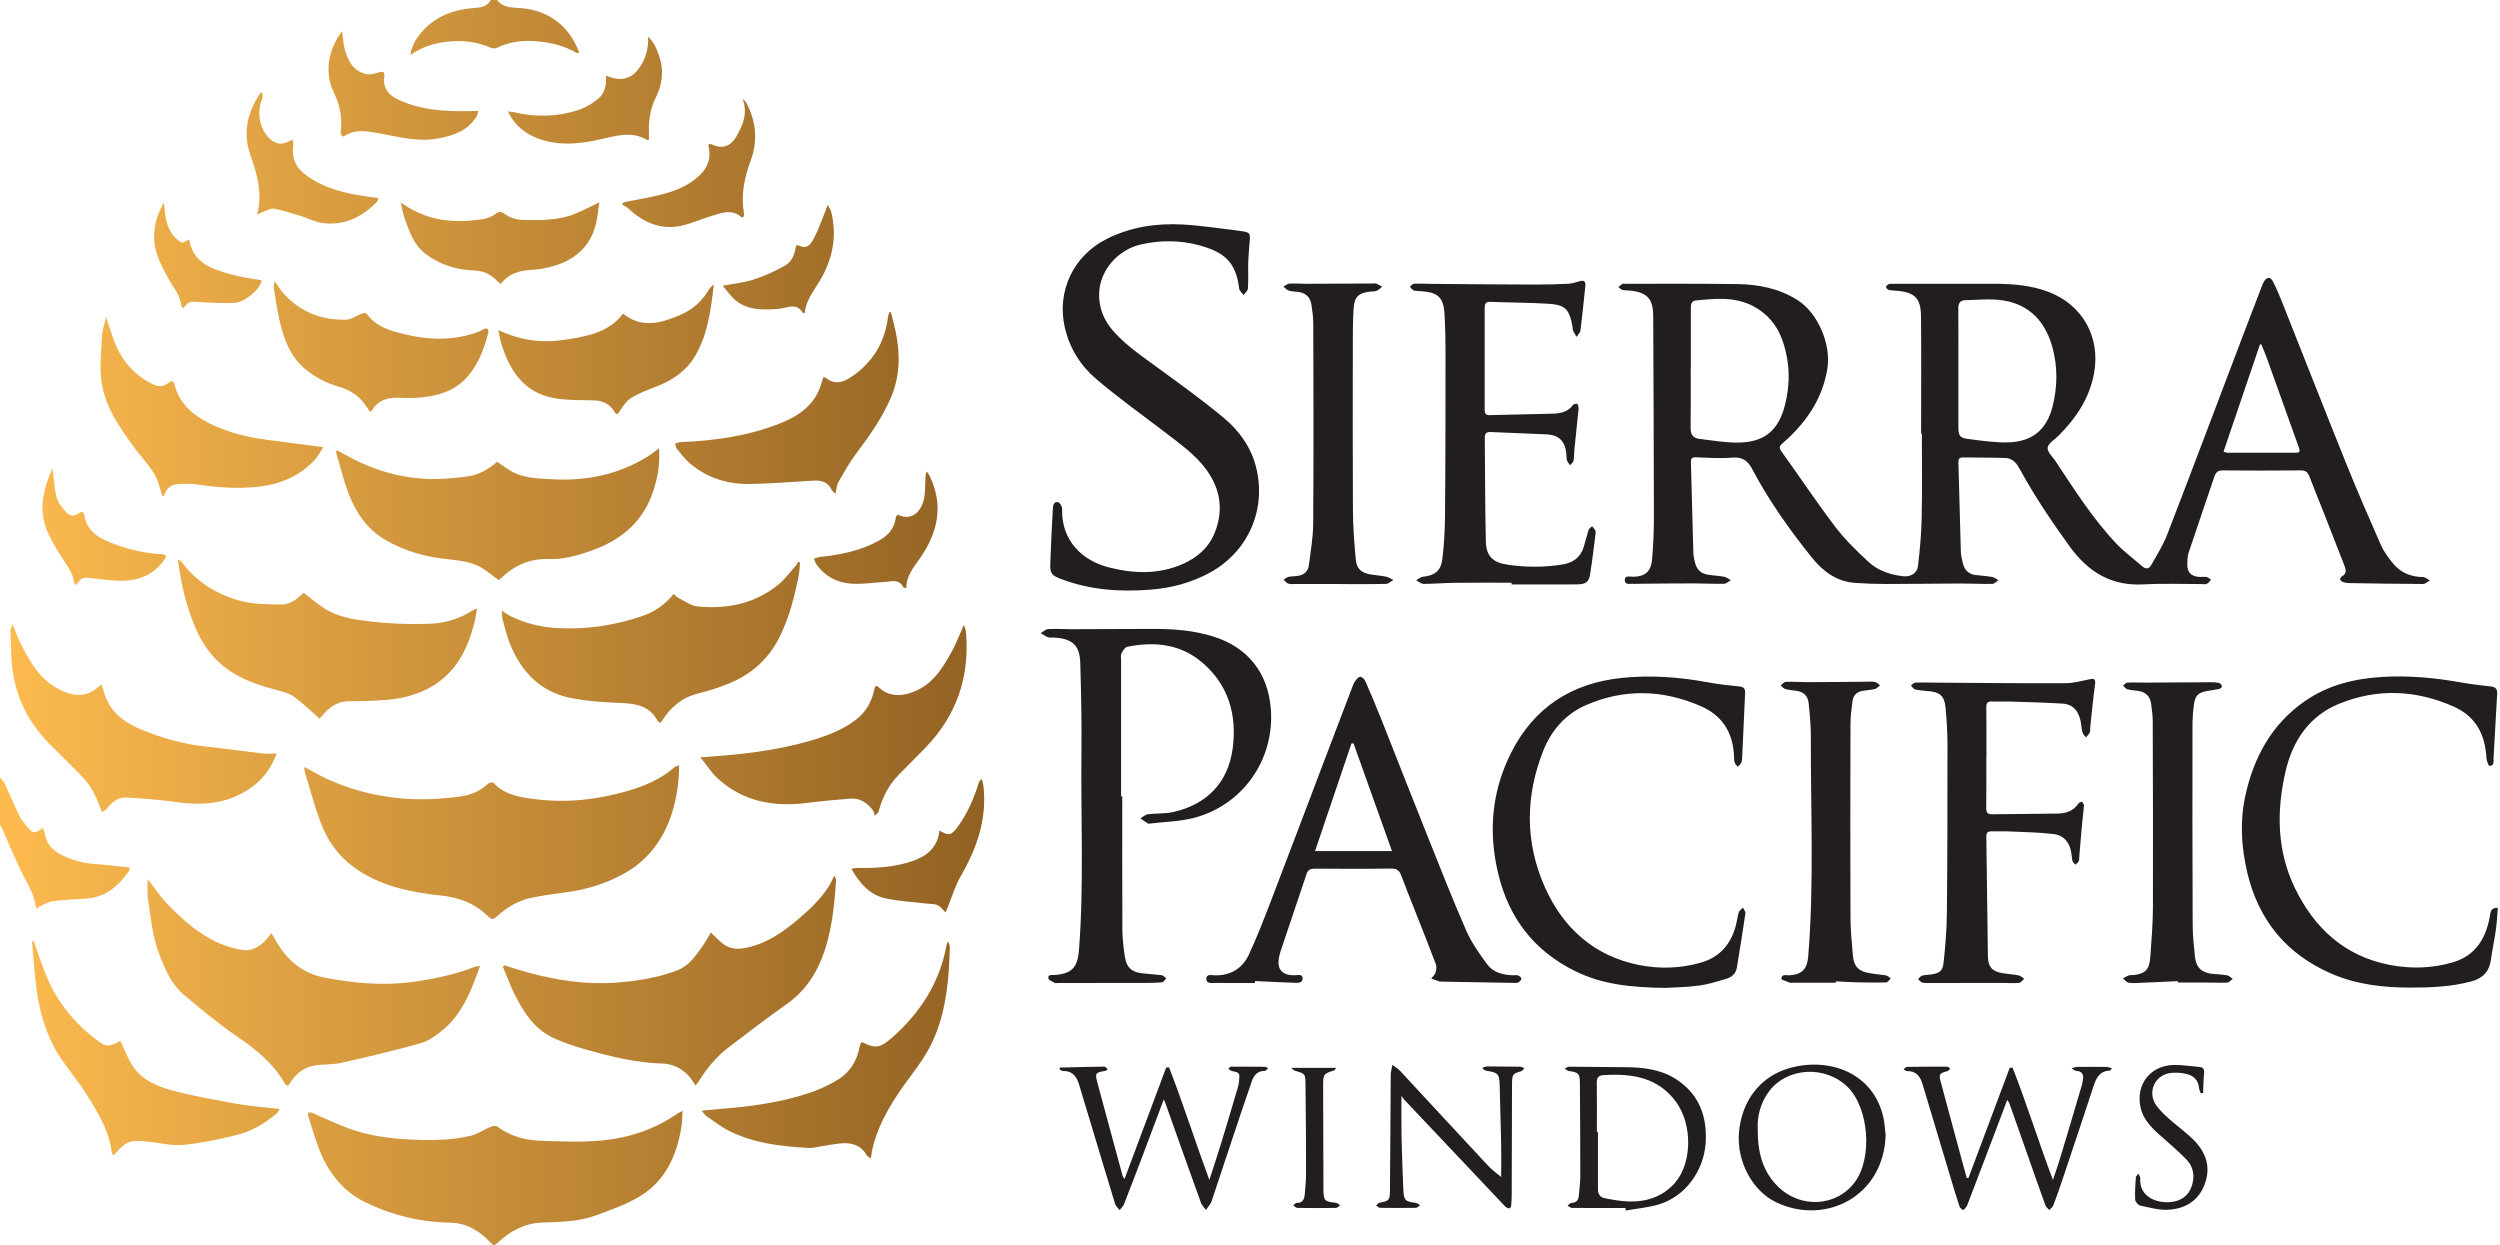
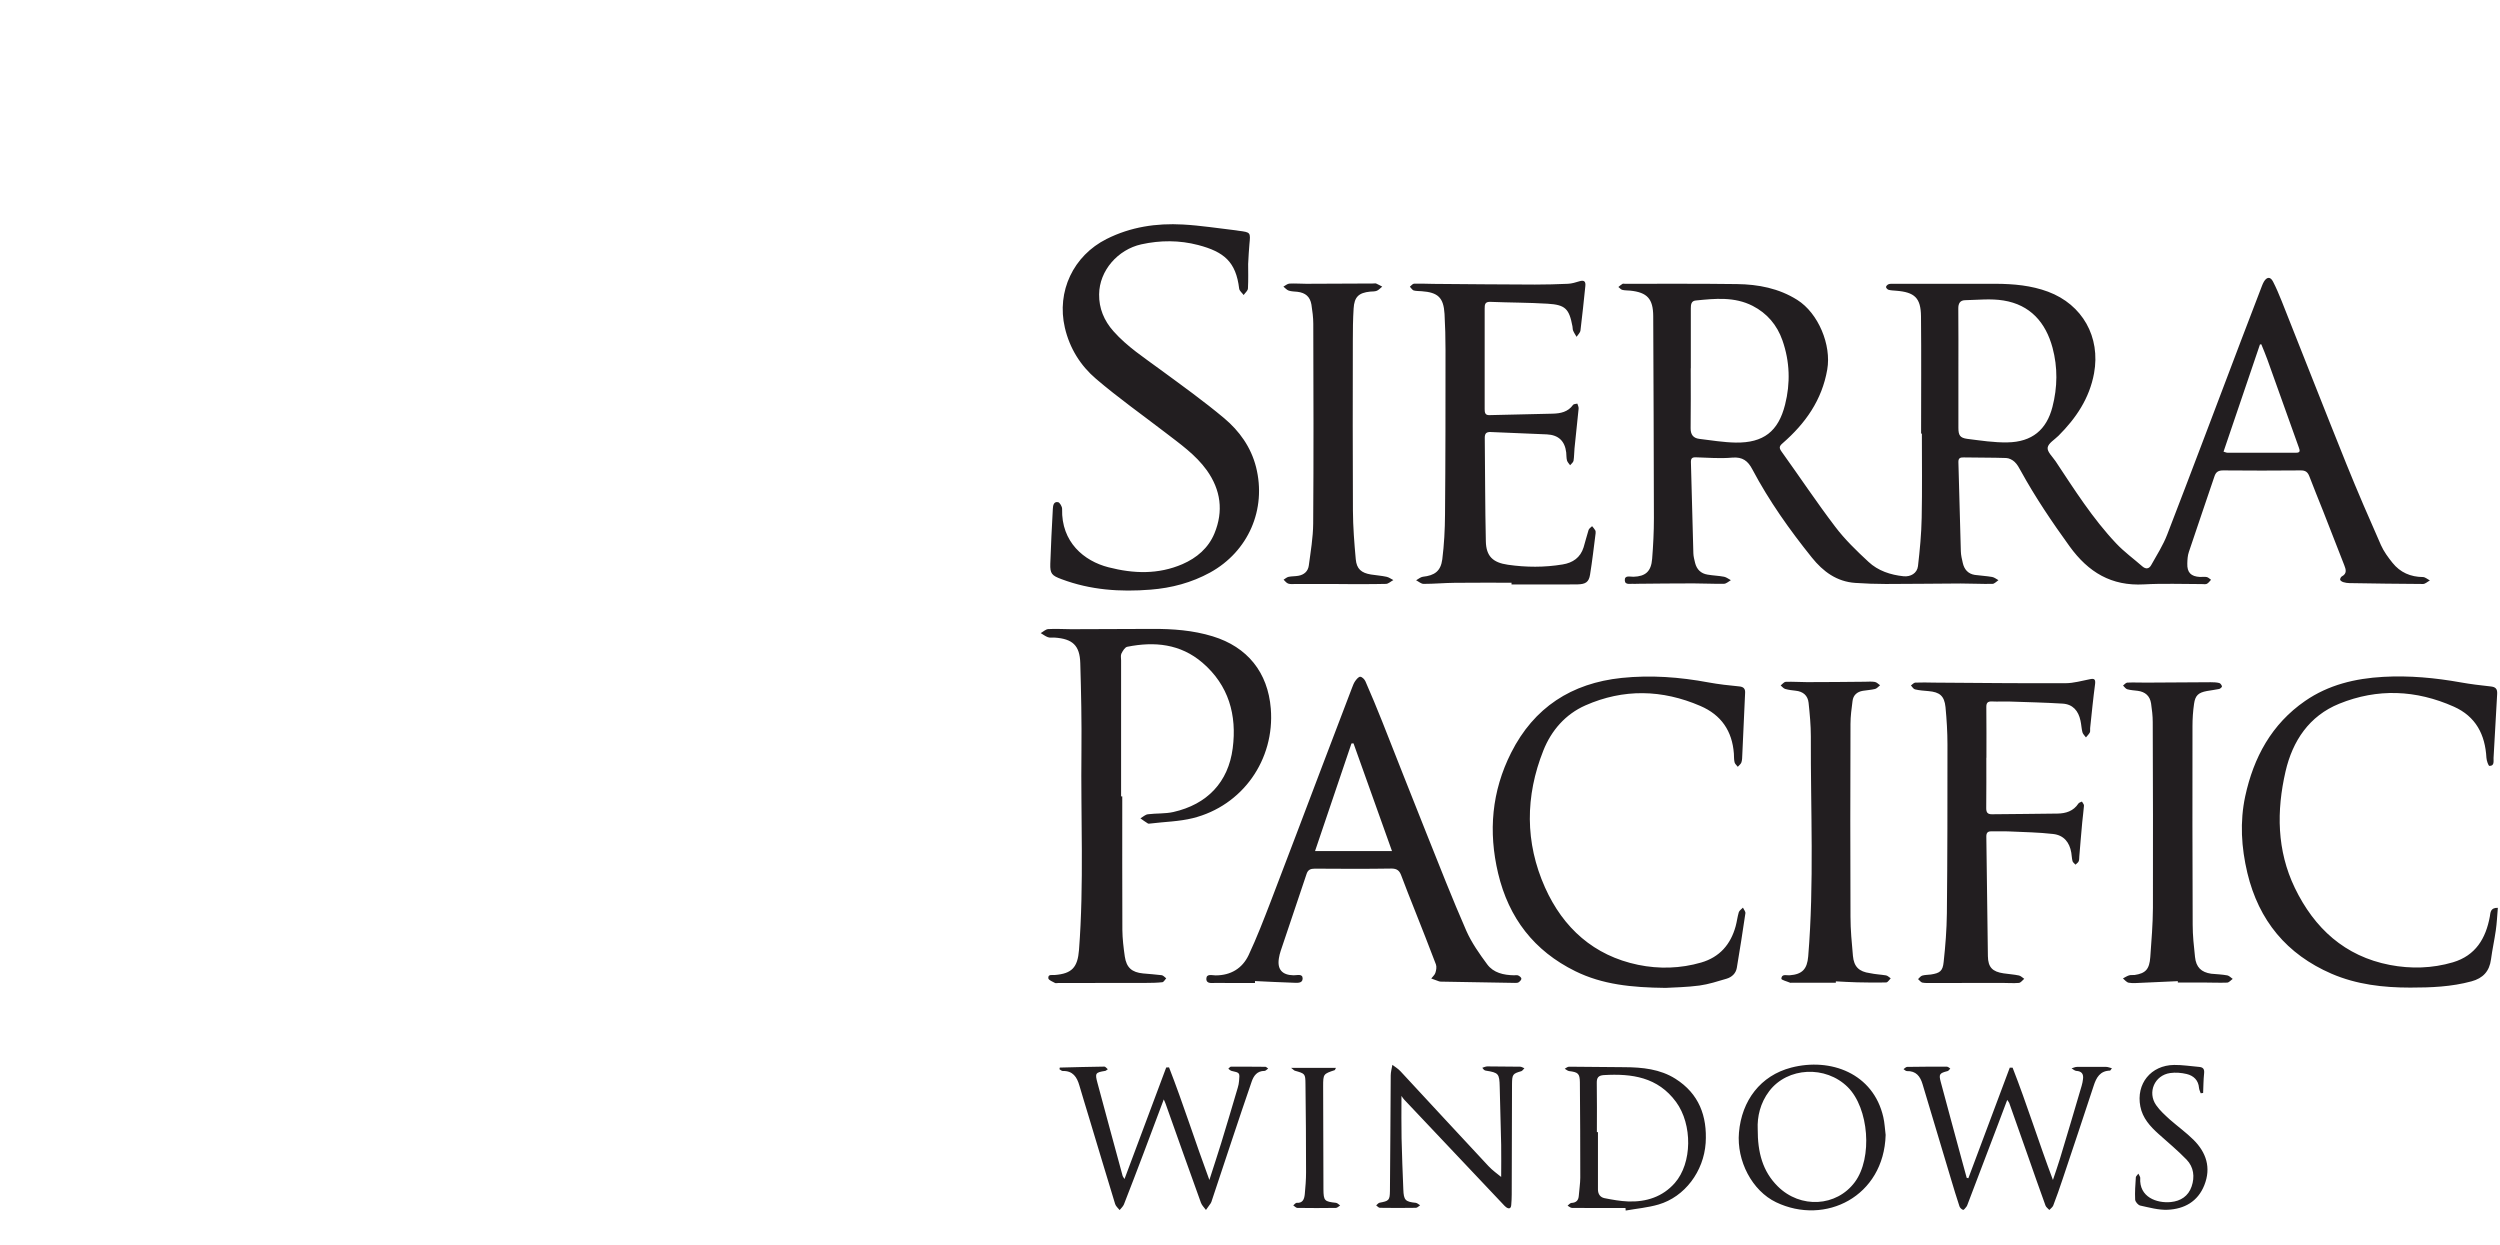
<svg xmlns="http://www.w3.org/2000/svg" id="Layer_1" x="0px" y="0px" viewBox="0 0 256 127.5" style="enable-background:new 0 0 256 127.5;" xml:space="preserve">
  <style type="text/css">	.st0{fill:url(#SVGID_1_);}	.st1{fill:#221E20;}</style>
  <linearGradient id="SVGID_1_" gradientUnits="userSpaceOnUse" x1="0.474" y1="63.749" x2="101.259" y2="63.749">
    <stop offset="0" style="stop-color:#FDBB4F" />
    <stop offset="1" style="stop-color:#916123" />
  </linearGradient>
-   <path class="st0" d="M3.65,92.8c-0.17-1.42-1.01-2.55-1.59-3.79c-0.64-1.37-1.23-2.78-1.85-4.16C0.16,84.72,0.07,84.6,0,84.48  c0-1.62,0-3.24,0-4.86c0.16,0.2,0.37,0.38,0.48,0.61c0.51,1.09,0.97,2.2,1.49,3.29c0.19,0.39,0.49,0.73,0.76,1.08  c0.62,0.78,0.82,0.81,1.63,0.18c0.08,0.18,0.19,0.33,0.21,0.5c0.16,1.14,0.84,1.84,1.85,2.32c1.07,0.51,2.17,0.8,3.35,0.88  c1.16,0.08,2.31,0.23,3.53,0.36c-0.03,0.09-0.04,0.27-0.12,0.39c-1.08,1.53-2.4,2.67-4.39,2.79c-1.14,0.07-2.29,0.11-3.42,0.27  c-0.52,0.07-1,0.41-1.5,0.62c0.01,0.07,0.02,0.13,0.03,0.2C3.82,93.01,3.66,92.91,3.65,92.8z M50.23,4.88  c0.2,0.09,0.51,0.1,0.69,0.01c1.36-0.68,2.81-0.79,4.28-0.64c1.36,0.14,2.67,0.47,3.86,1.18c0.04,0.02,0.11-0.02,0.25-0.05  c-0.5-1.32-1.23-2.42-2.35-3.25c-1.2-0.89-2.57-1.26-4.05-1.33C52.16,0.77,51.41,0.66,50.89,0c-0.21,0-0.43,0-0.64,0  c-0.32,0.6-0.88,0.76-1.49,0.8c-2.24,0.15-4.24,0.83-5.71,2.64c-0.52,0.64-0.91,1.33-1.03,2.18c1.17-0.79,2.43-1.21,3.8-1.35  C47.34,4.1,48.81,4.26,50.23,4.88z M32.91,84.42c0.66,1.67,1.69,3.15,3.15,4.25c2.7,2.05,5.91,2.69,9.16,3.04  c1.87,0.2,3.45,0.83,4.77,2.13c0.35,0.35,0.54,0.32,0.88,0.01c0.99-0.9,2.12-1.6,3.42-1.89c1.26-0.28,2.55-0.43,3.84-0.61  c2.01-0.29,3.93-0.88,5.72-1.86c2.46-1.36,4.04-3.45,4.91-6.09c0.52-1.6,0.78-3.24,0.78-5.05c-0.25,0.11-0.38,0.14-0.47,0.21  c-1.39,1.22-3.06,1.93-4.79,2.43c-3.13,0.91-6.32,1.26-9.59,0.83c-1.55-0.2-3.02-0.44-4.15-1.65c-0.08-0.08-0.43-0.04-0.55,0.07  c-0.79,0.74-1.72,1.16-2.77,1.31c-2.19,0.3-4.38,0.4-6.61,0.16c-2.53-0.28-4.93-0.93-7.23-2c-0.73-0.34-1.43-0.75-2.22-1.18  c0.02,0.2,0.01,0.37,0.05,0.51C31.77,80.85,32.23,82.68,32.91,84.42z M61.57,116.79c-2.02,0.19-4.07,0.09-6.11,0.03  c-1.64-0.04-3.18-0.45-4.53-1.46c-0.15-0.11-0.5-0.06-0.7,0.03c-0.68,0.28-1.31,0.74-2.01,0.91c-2.02,0.48-4.09,0.49-6.15,0.39  c-2.16-0.1-4.31-0.39-6.36-1.14c-1.27-0.46-2.48-1.06-3.72-1.59c-0.12-0.05-0.27-0.04-0.41-0.06c-0.01,0.12-0.07,0.24-0.03,0.35  c0.44,1.34,0.8,2.72,1.37,4.01c0.92,2.09,2.37,3.81,4.44,4.83c2.73,1.34,5.66,2.06,8.71,2.11c1.73,0.03,3.04,0.85,4.16,2.04  c0.32,0.34,0.4,0.32,0.71,0.03c1.29-1.2,2.76-2.02,4.59-2.08c1.87-0.06,3.76-0.09,5.54-0.75c1.52-0.56,3.09-1.11,4.47-1.95  c2.7-1.65,3.83-4.33,4.27-7.34c0.06-0.41,0.05-0.82,0.08-1.4c-0.3,0.16-0.4,0.2-0.48,0.25C67.04,115.66,64.38,116.53,61.57,116.79z   M74.63,107.23c1.99-1.53,3.99-3.03,6.03-4.49c1.71-1.22,2.83-2.85,3.56-4.78c0.97-2.53,1.21-5.19,1.4-7.86  c0.01-0.1-0.09-0.2-0.19-0.44c-0.21,0.42-0.34,0.75-0.52,1.04c-0.8,1.28-1.87,2.3-3,3.28c-1.64,1.41-3.37,2.65-5.55,3.08  c-0.84,0.17-1.61,0.13-2.3-0.4c-0.44-0.34-0.82-0.75-1.27-1.17c-0.28,0.46-0.52,0.92-0.82,1.35c-0.72,1.02-1.42,2.08-2.68,2.55  c-2,0.75-4.1,1.08-6.22,1.23c-3.11,0.23-6.15-0.25-9.13-1.07c-0.77-0.21-1.52-0.46-2.28-0.7c-0.06,0.04-0.12,0.09-0.17,0.13  c0.42,0.99,0.77,2,1.26,2.95c0.88,1.72,1.92,3.36,3.71,4.25c1.15,0.57,2.39,0.97,3.63,1.32c2.53,0.71,5.08,1.33,7.74,1.41  c1.07,0.03,2.02,0.5,2.74,1.32c0.23,0.26,0.41,0.57,0.65,0.92c0.15-0.19,0.26-0.31,0.34-0.44  C72.39,109.37,73.39,108.18,74.63,107.23z M34.98,108.83c2.72-0.62,5.44-1.25,8.11-2.01c0.84-0.24,1.62-0.83,2.31-1.4  c1.47-1.22,2.35-2.88,3.05-4.63c0.23-0.58,0.44-1.16,0.71-1.87c-0.3,0.04-0.41,0.03-0.5,0.07c-2.21,0.85-4.5,1.33-6.84,1.61  c-2.85,0.34-5.66,0.05-8.48-0.47c-2.53-0.47-4.1-1.95-5.25-4.08c-0.08-0.15-0.18-0.3-0.3-0.5c-0.19,0.24-0.32,0.41-0.45,0.57  c-0.69,0.8-1.52,1.34-2.61,1.14c-0.77-0.14-1.54-0.35-2.25-0.66c-2.04-0.88-3.69-2.34-5.22-3.9c-0.79-0.8-1.42-1.76-2.14-2.67  c0,0.59-0.07,1.22,0.01,1.82c0.3,2.04,0.47,4.12,1.25,6.06c0.58,1.45,1.2,2.9,2.41,3.92c1.79,1.52,3.62,3.03,5.56,4.36  c1.91,1.3,3.63,2.71,4.8,4.73c0.17,0.3,0.34,0.33,0.55-0.02c0.61-1.01,1.5-1.66,2.69-1.82C33.25,108.97,34.14,109.02,34.98,108.83z   M66.3,46.77c-3.04,1.86-6.36,2.52-9.88,2.3c-1.37-0.09-2.77-0.09-4.02-0.79c-0.51-0.28-0.98-0.65-1.49-1  c-0.83,0.72-1.77,1.3-2.88,1.48c-0.83,0.13-1.68,0.21-2.52,0.26c-3.19,0.19-6.2-0.48-9.06-1.88c-0.65-0.32-1.29-0.69-1.97-1.05  c-0.03,0.14-0.07,0.23-0.05,0.3c0.4,1.36,0.74,2.74,1.23,4.06c0.74,1.96,1.87,3.69,3.73,4.79c2.03,1.21,4.26,1.82,6.61,2.04  c0.94,0.09,1.92,0.23,2.78,0.59c0.82,0.34,1.5,0.99,2.29,1.53c0.04-0.03,0.16-0.12,0.27-0.22c1.35-1.29,2.93-2,4.82-1.93  c1.44,0.05,2.82-0.32,4.17-0.78c3.02-1.03,5.36-2.8,6.47-5.92c0.52-1.45,0.8-2.93,0.69-4.66c-0.29,0.23-0.45,0.36-0.61,0.48  C66.69,46.51,66.5,46.64,66.3,46.77z M28.74,61.9c-1.33-0.02-2.7-0.02-3.98-0.34c-2.47-0.63-4.61-1.92-6.16-4.02  c-0.07-0.1-0.21-0.15-0.39-0.27c0.36,2.71,0.94,5.25,2.09,7.64c0.71,1.47,1.71,2.72,3.06,3.67c1.52,1.07,3.24,1.62,5.01,2.09  c0.61,0.16,1.27,0.33,1.76,0.69c0.89,0.65,1.68,1.44,2.59,2.23c0.03-0.04,0.19-0.19,0.33-0.36c0.72-0.88,1.57-1.44,2.78-1.43  c1.23,0.02,2.47-0.04,3.7-0.13c1.69-0.13,3.31-0.55,4.77-1.42c2.44-1.47,3.6-3.81,4.27-6.46c0.11-0.45,0.18-0.9,0.29-1.49  c-0.27,0.12-0.37,0.14-0.45,0.2c-1.37,0.89-2.92,1.33-4.5,1.38c-2.05,0.06-4.12-0.01-6.15-0.26c-1.56-0.19-3.17-0.43-4.54-1.32  c-0.74-0.47-1.41-1.06-2.14-1.61C30.48,61.32,29.72,61.92,28.74,61.9z M74.62,70c2.32-0.94,4.08-2.5,5.21-4.78  c1-2.01,1.54-4.16,1.97-6.33c0.08-0.42,0.08-0.86,0.12-1.29c-0.06-0.02-0.12-0.05-0.18-0.07c-0.11,0.17-0.2,0.35-0.34,0.5  c-0.55,0.61-1.04,1.29-1.67,1.81c-2.42,1.99-5.27,2.55-8.3,2.26c-0.69-0.06-1.33-0.57-1.99-0.89c-0.16-0.08-0.28-0.24-0.46-0.39  c-0.9,1.14-2.03,1.87-3.34,2.31c-2.85,0.95-5.78,1.37-8.79,1.17c-1.58-0.11-3.1-0.49-4.53-1.19c-0.29-0.14-0.55-0.33-0.94-0.58  c0.04,0.41,0.02,0.67,0.09,0.91c0.23,0.84,0.42,1.69,0.75,2.49c1.14,2.82,3.07,4.88,6.12,5.52c1.73,0.36,3.53,0.47,5.31,0.54  c1.56,0.06,2.91,0.33,3.7,1.85c0.04,0.08,0.16,0.11,0.28,0.18c0.08-0.11,0.15-0.19,0.2-0.27c0.88-1.37,2.04-2.34,3.67-2.74  C72.55,70.74,73.6,70.42,74.62,70z M5.34,76.45c1.05,1.02,2.08,2.06,3.11,3.12c0.87,0.9,1.4,2,1.82,3.16  c0.05,0.15,0.13,0.29,0.2,0.43c0.14-0.1,0.32-0.18,0.43-0.31c0.52-0.66,1.14-1.22,2-1.18c1.69,0.09,3.38,0.21,5.06,0.45  c2.95,0.43,5.71,0.18,8.14-1.76c1.02-0.81,1.7-1.85,2.24-3.2c-0.59,0-1.05,0.04-1.5-0.01c-1.92-0.22-3.82-0.5-5.74-0.7  c-2.33-0.25-4.55-0.87-6.7-1.77c-1.74-0.73-3.16-1.81-3.73-3.73c-0.08-0.28-0.18-0.55-0.27-0.85c-0.36,0.26-0.64,0.52-0.97,0.7  c-1.2,0.67-2.37,0.32-3.45-0.25c-1.95-1.03-2.98-2.88-3.93-4.77c-0.27-0.55-0.47-1.14-0.76-1.87c-0.11,0.36-0.23,0.55-0.22,0.74  c0.08,1.56,0.03,3.16,0.33,4.68C1.92,72.11,3.31,74.47,5.34,76.45z M94.3,70.48c-1.31,0.74-3.06,1.13-4.31-0.1  c-0.33-0.32-0.41-0.04-0.48,0.29c-0.27,1.24-0.86,2.27-1.9,3.06c-1.45,1.1-3.13,1.69-4.84,2.18c-2.75,0.78-5.59,1.19-8.44,1.44  c-0.79,0.07-1.59,0.12-2.62,0.2c0.68,0.83,1.17,1.62,1.83,2.21c2.6,2.34,5.71,2.89,9.09,2.46c1.47-0.19,2.96-0.32,4.44-0.44  c1.01-0.08,1.74,0.43,2.32,1.2c0.11,0.15,0.13,0.37,0.19,0.55c0.09-0.08,0.17-0.16,0.26-0.25c0.04-0.05,0.11-0.09,0.12-0.14  c0.38-1.42,0.99-2.7,2.03-3.76c0.91-0.93,1.83-1.84,2.73-2.77c3.24-3.32,4.6-7.31,4.19-11.91c-0.02-0.22-0.12-0.43-0.2-0.71  c-0.5,1.08-0.87,2.1-1.41,3.02C96.54,68.35,95.71,69.68,94.3,70.48z M84.3,38.64c-0.08,0.27-0.17,0.56-0.26,0.85  c-0.72,2.14-2.44,3.21-4.38,3.95c-3.2,1.23-6.56,1.7-9.97,1.83c-0.19,0.01-0.38,0.11-0.57,0.17c0.06,0.17,0.08,0.38,0.19,0.52  c0.43,0.52,0.84,1.08,1.36,1.51c1.74,1.47,3.82,2.12,6.07,2.09c2.17-0.03,4.33-0.22,6.5-0.34c0.82-0.05,1.52,0.1,1.92,0.93  c0.06,0.13,0.21,0.23,0.39,0.42c0.12-0.51,0.13-0.9,0.3-1.2c0.6-1.04,1.19-2.1,1.91-3.05c1.34-1.76,2.59-3.58,3.47-5.61  c0.95-2.2,0.97-4.5,0.47-6.82c-0.14-0.64-0.31-1.28-0.47-1.92c-0.06,0.01-0.12,0.02-0.17,0.02c-0.04,0.13-0.1,0.26-0.12,0.4  c-0.31,2.64-1.55,4.71-3.76,6.2c-0.89,0.6-1.75,0.84-2.66,0.06C84.48,38.63,84.42,38.64,84.3,38.64z M13.84,45.96  c0.86,1.18,1.99,2.17,2.42,3.63c0.11,0.38,0.23,0.77,0.34,1.15c0.06,0.02,0.12,0.03,0.19,0.05c0.19-0.72,0.66-1.15,1.34-1.2  c0.7-0.06,1.42-0.08,2.11,0.03c2.09,0.31,4.2,0.46,6.3,0.21c2.2-0.26,4.19-1.09,5.72-2.78c0.33-0.37,0.56-0.83,0.85-1.26  c-2.07-0.27-3.98-0.51-5.89-0.77c-2.28-0.31-4.48-0.88-6.49-2.06c-1.36-0.8-2.4-1.89-2.82-3.44c-0.14-0.52-0.23-0.65-0.67-0.3  c-0.53,0.42-1.08,0.38-1.67,0.09c-1.67-0.83-2.87-2.12-3.63-3.79c-0.43-0.93-0.69-1.93-1.07-3.05c-0.16,0.68-0.39,1.29-0.42,1.9  c-0.08,1.58-0.28,3.2-0.05,4.75C10.77,41.73,12.31,43.86,13.84,45.96z M96.93,96.76c-0.7,3.89-2.73,6.99-5.66,9.56  c-1.12,0.99-1.69,1.07-2.92,0.42c-0.03-0.02-0.08,0-0.17,0.01c-0.05,0.14-0.13,0.29-0.16,0.45c-0.25,1.44-1.02,2.63-2.22,3.36  c-1.18,0.72-2.5,1.26-3.83,1.64c-2.63,0.76-5.35,1.14-8.09,1.34c-0.62,0.05-1.25,0.12-2.02,0.19c0.19,0.24,0.28,0.41,0.42,0.51  c0.77,0.53,1.51,1.12,2.33,1.54c2.57,1.3,5.38,1.62,8.21,1.77c0.29,0.02,0.59-0.06,0.89-0.1c0.77-0.12,1.54-0.28,2.32-0.36  c1.13-0.12,2.11,0.14,2.73,1.21c0.07,0.12,0.23,0.19,0.41,0.33c0.09-0.52,0.14-0.94,0.25-1.34c0.72-2.67,2.22-4.95,3.85-7.12  c0.99-1.32,1.9-2.65,2.51-4.18c1.17-2.91,1.41-5.97,1.48-9.06c0-0.13-0.08-0.27-0.18-0.55C96.99,96.62,96.95,96.69,96.93,96.76z   M17.66,111.67c-1.59-0.42-3.16-1.1-4.11-2.58c-0.5-0.78-0.83-1.68-1.23-2.52c-1.31,0.77-1.57,0.58-2.6-0.21  c-2.24-1.73-3.95-3.91-5.02-6.54c-0.46-1.13-0.83-2.3-1.24-3.45c-0.06,0.01-0.12,0.01-0.18,0.02c0.15,1.66,0.24,3.33,0.47,4.98  c0.34,2.43,1.02,4.77,2.38,6.85c0.84,1.27,1.84,2.44,2.66,3.73c1.2,1.9,2.41,3.81,2.66,6.13c0.01,0.08,0.12,0.15,0.19,0.23  c1.28-1.5,1.65-1.62,3.66-1.39c1.16,0.13,2.34,0.42,3.47,0.32c1.77-0.17,3.52-0.55,5.25-0.96c1.61-0.38,3.05-1.16,4.3-2.26  c0.14-0.12,0.21-0.32,0.3-0.46c-1.55-0.18-3-0.29-4.43-0.54C22,112.62,19.8,112.24,17.66,111.67z M37.54,32.1  c-0.05-0.08-0.38-0.02-0.56,0.04c-0.5,0.19-0.99,0.57-1.49,0.59c-2.54,0.08-4.74-0.76-6.46-2.69c-0.31-0.35-0.56-0.75-0.92-1.24  c-0.04,0.3-0.11,0.49-0.08,0.66c0.19,1.15,0.35,2.3,0.61,3.43c0.42,1.78,1.02,3.49,2.46,4.77c1.04,0.92,2.23,1.54,3.55,1.92  c1.04,0.3,1.91,0.81,2.58,1.65c0.23,0.29,0.43,0.61,0.65,0.93c0.1-0.05,0.18-0.06,0.2-0.11c0.7-1.21,1.81-1.38,3.08-1.31  c0.93,0.05,1.88,0,2.79-0.15c1.58-0.25,3-0.88,4.05-2.17c1.06-1.3,1.62-2.81,2.01-4.41c0.02-0.1-0.01-0.28-0.08-0.33  c-0.08-0.06-0.25-0.04-0.35,0c-0.23,0.09-0.44,0.24-0.68,0.33c-2.73,0.99-5.47,0.78-8.2,0.03C39.49,33.71,38.32,33.24,37.54,32.1z   M71.15,36.5c1.31-2.2,1.64-4.69,1.95-7.39c-0.25,0.25-0.41,0.35-0.48,0.49c-0.68,1.22-1.7,2.11-2.94,2.64  c-1.93,0.83-3.94,1.44-5.88-0.12c-1.52,1.98-3.75,2.33-6.01,2.68c-2.32,0.35-4.53,0.05-6.76-1c0.11,0.54,0.17,0.93,0.28,1.31  c0.85,2.81,2.31,5.09,5.44,5.66c1.32,0.24,2.7,0.19,4.06,0.23c0.9,0.02,1.61,0.35,2.08,1.12c0.26,0.42,0.35,0.33,0.58-0.04  c0.32-0.49,0.68-1.03,1.16-1.33c0.8-0.49,1.7-0.83,2.58-1.17C68.83,38.96,70.24,38.02,71.15,36.5z M53.64,22.52  c-0.78-0.01-1.45-0.22-2.07-0.69c-0.15-0.12-0.53-0.17-0.64-0.07c-0.7,0.62-1.53,0.71-2.41,0.8c-2.19,0.24-4.27-0.02-6.23-1.05  c-0.38-0.2-0.74-0.45-1.26-0.77c0.16,0.67,0.24,1.19,0.42,1.67c0.48,1.33,0.93,2.69,2.14,3.6c1.47,1.1,3.15,1.63,4.97,1.69  c0.96,0.03,1.72,0.39,2.35,1.07c0.09,0.1,0.21,0.18,0.37,0.31c0.8-1.06,1.88-1.38,3.13-1.44c0.83-0.04,1.68-0.21,2.48-0.46  c2.1-0.67,3.57-2.01,4.12-4.2c0.18-0.71,0.23-1.46,0.36-2.26c-0.93,0.45-1.65,0.83-2.41,1.14C57.26,22.58,55.45,22.55,53.64,22.52z   M34.88,13.71c-0.01,0.08,0.29,0.3,0.32,0.28c1.12-0.81,2.34-0.57,3.55-0.35c2.02,0.36,4.01,0.93,6.1,0.54  c1.59-0.29,3.04-0.78,3.95-2.25c0.1-0.16,0.11-0.38,0.17-0.58c-2.65,0.1-5.17,0.05-7.57-0.88c-1.22-0.47-2.29-1.1-2.04-2.72  c0.05-0.36-0.14-0.47-0.52-0.35c-0.41,0.12-0.88,0.27-1.28,0.19c-1.38-0.26-1.92-1.35-2.26-2.55c-0.15-0.55-0.17-1.13-0.27-1.86  c-1.45,1.95-1.85,4.28-0.8,6.39C34.87,10.88,35.07,12.26,34.88,13.71z M52.68,11.5c-0.18-0.04-0.36-0.05-0.67-0.09  c0.77,1.59,1.96,2.43,3.45,2.9c2.04,0.64,4.07,0.41,6.1-0.06c1.57-0.36,3.15-0.84,4.7,0.08c0.03,0.02,0.08-0.01,0.19-0.03  c0-0.24,0.01-0.45,0-0.66c-0.05-1.27,0.12-2.5,0.7-3.65c0.7-1.4,0.86-2.84,0.33-4.32c-0.25-0.69-0.53-1.39-1.12-1.9  c0.07,1.28-0.28,2.4-1.04,3.37c-0.85,1.09-1.99,1.16-3.27,0.6c0.05,0.98-0.11,1.82-0.8,2.37c-0.57,0.46-1.23,0.89-1.91,1.12  C57.15,11.96,54.92,12.03,52.68,11.5z M26.33,21.99c0.33-0.16,0.5-0.27,0.68-0.33c0.35-0.12,0.74-0.35,1.07-0.29  c0.92,0.18,1.83,0.48,2.73,0.75c0.73,0.22,1.42,0.6,2.16,0.71c2.23,0.32,4.06-0.56,5.6-2.13c0.1-0.1,0.12-0.28,0.18-0.43  c-2.38-0.27-4.65-0.64-6.69-1.85c-1.48-0.88-2.28-1.85-2.03-3.6c0.02-0.15-0.03-0.3-0.05-0.51c-0.3,0.12-0.51,0.2-0.72,0.29  c-0.67,0.28-1.25-0.02-1.68-0.44c-1.04-1.01-1.3-2.71-0.73-4.06c0.07-0.17,0.01-0.4,0.01-0.61c-0.13,0.01-0.16,0.01-0.17,0.02  c-0.07,0.08-0.13,0.17-0.19,0.26c-1.19,1.91-1.64,3.87-0.86,6.1C26.3,17.77,26.91,19.72,26.33,21.99z M67.66,19.94  c-1.25,0.31-2.52,0.52-3.78,0.77c-0.07,0.07-0.14,0.15-0.21,0.22c0.23,0.14,0.5,0.25,0.7,0.44c1.67,1.55,3.56,2.29,5.83,1.64  c0.85-0.24,1.67-0.6,2.52-0.85c1.08-0.32,2.18-0.84,3.23,0.1c0.03,0.02,0.11-0.02,0.18-0.04c0.02-0.07,0.04-0.13,0.05-0.19  c0.01-0.08,0.01-0.17-0.01-0.25c-0.31-1.84,0.06-3.61,0.69-5.31c0.77-2.06,0.57-3.99-0.41-5.9c-0.1-0.19-0.28-0.33-0.42-0.5  c0.57,1.49,0.06,2.76-0.67,3.97c-0.59,0.99-1.44,1.23-2.48,0.74c-0.08-0.04-0.19-0.01-0.32-0.02c0,0.13-0.02,0.21,0,0.29  c0.26,1.14-0.07,2.09-0.91,2.89C70.53,19.02,69.13,19.57,67.66,19.94z M100.7,80.45c-0.03-0.22-0.1-0.44-0.15-0.65  c-0.2,0.1-0.26,0.18-0.29,0.27c-0.5,1.58-1.13,3.11-2.1,4.47c-0.73,1.02-0.97,1.08-1.96,0.51c-0.2,1.76-1.31,2.64-2.81,3.14  c-1.83,0.61-3.73,0.73-5.65,0.68c-0.15,0-0.31,0.05-0.56,0.1c0.84,1.45,1.83,2.63,3.4,3c1.31,0.31,2.68,0.36,4.02,0.53  c0.46,0.06,0.95,0.02,1.38,0.18c0.32,0.12,0.54,0.47,0.84,0.75c0.06-0.12,0.1-0.19,0.13-0.27c0.48-1.17,0.83-2.41,1.46-3.49  C100.06,86.8,101.09,83.81,100.7,80.45z M91.87,52.73c-0.05,0.09-0.13,0.17-0.14,0.27c-0.13,1.12-0.8,1.84-1.73,2.36  c-1.85,1.03-3.87,1.44-5.95,1.66c-0.24,0.02-0.47,0.12-0.7,0.19c0.09,0.21,0.14,0.44,0.27,0.61c0.92,1.27,2.22,1.91,3.76,1.96  c1.1,0.04,2.2-0.13,3.31-0.2c0.65-0.04,1.38-0.3,1.79,0.53c0.03,0.05,0.14,0.06,0.33,0.13c-0.02-1.26,0.72-2.1,1.33-2.98  c1.89-2.68,2.54-5.48,1.04-8.56c-0.07-0.15-0.18-0.27-0.27-0.41c-0.14,0.24-0.13,0.42-0.14,0.61c-0.05,0.75,0,1.53-0.17,2.26  c-0.37,1.5-1.44,2.11-2.58,1.58C91.98,52.72,91.94,52.73,91.87,52.73z M7.58,59.64c0.01,0.09,0.14,0.18,0.22,0.28  c0.45-0.71,0.65-0.81,1.36-0.74c1.01,0.11,2.03,0.27,3.04,0.29c1.87,0.04,3.5-0.54,4.63-2.15c0.26-0.37,0.17-0.55-0.26-0.57  c-1.66-0.07-3.26-0.45-4.81-1.02c-1.44-0.53-2.84-1.19-3.13-2.98c-0.05-0.31-0.28-0.43-0.56-0.2c-0.54,0.44-1.04,0.22-1.39-0.2  c-0.38-0.44-0.77-0.95-0.9-1.49c-0.23-0.9-0.26-1.85-0.39-2.88c-0.54,1.08-0.87,2.19-1.01,3.37c-0.26,2.21,0.83,3.97,1.94,5.71  C6.83,57.87,7.47,58.62,7.58,59.64z M74,29.26c0.47,0.54,0.82,1.07,1.28,1.46c1.3,1.09,2.85,1.01,4.42,0.91  c0.85-0.05,1.84-0.72,2.51,0.41c0.01,0.02,0.08,0,0.2,0c0.14-1.49,1.18-2.56,1.84-3.82c1.1-2.09,1.44-4.28,0.85-6.59  c-0.05-0.19-0.19-0.36-0.35-0.65c-0.1,0.27-0.13,0.39-0.18,0.51c-0.41,0.99-0.75,2.02-1.25,2.96c-0.49,0.93-0.9,1.01-1.71,0.62  c-0.05,0.09-0.12,0.18-0.13,0.27c-0.12,0.79-0.44,1.51-1.15,1.89c-0.98,0.53-1.99,1.02-3.05,1.36C76.29,28.93,75.23,29.03,74,29.26z   M17.24,28.52c0.5,0.92,1.25,1.72,1.34,2.84c0.01,0.07,0.14,0.13,0.21,0.19c0.53-0.7,0.65-0.69,1.44-0.63  c1.24,0.09,2.49,0.14,3.74,0.1c1.06-0.04,2.72-1.4,2.82-2.32c-1.04-0.19-2.1-0.31-3.11-0.6c-1.92-0.55-3.89-1.11-4.3-3.55  c-0.37,0.03-0.57,0.5-1.04,0.14c-0.78-0.6-1.15-1.38-1.35-2.27c-0.12-0.55-0.14-1.13-0.2-1.7c-0.73,1.29-1.13,2.64-0.98,4.1  C15.95,26.18,16.61,27.35,17.24,28.52z" />
  <path class="st1" d="M166.11,29.68c0.26,0.07,0.55,0.05,0.82,0.08c1.75,0.18,2.35,0.84,2.36,2.61c0.03,6.9,0.06,13.8,0.07,20.7  c0,1.38-0.07,2.77-0.18,4.15c-0.1,1.3-0.68,1.8-1.91,1.84c-0.34,0.01-0.93-0.19-0.89,0.38c0.03,0.51,0.6,0.3,0.96,0.35  c0.08,0.01,0.17-0.01,0.26-0.01c1.94-0.02,3.87-0.04,5.81-0.04c1.04,0,2.09,0.06,3.13,0.04c0.24-0.01,0.47-0.24,0.7-0.37  c-0.23-0.12-0.45-0.3-0.69-0.35c-0.56-0.11-1.14-0.12-1.7-0.22c-0.68-0.11-1.1-0.53-1.27-1.19c-0.08-0.33-0.17-0.67-0.18-1  c-0.09-3.11-0.17-6.21-0.25-9.32c-0.01-0.39,0.12-0.52,0.53-0.5c1.23,0.04,2.48,0.14,3.7,0.03c1.06-0.09,1.61,0.34,2.06,1.2  c1.71,3.23,3.81,6.19,6.1,9.04c1.15,1.43,2.54,2.46,4.44,2.59c1.04,0.07,2.08,0.11,3.12,0.11c2.55,0,5.11-0.04,7.66-0.05  c1.09,0,2.17,0.06,3.26,0.04c0.21,0,0.42-0.25,0.62-0.38c-0.22-0.12-0.42-0.29-0.65-0.33c-0.58-0.1-1.18-0.13-1.77-0.21  c-0.69-0.11-1.08-0.56-1.23-1.22c-0.09-0.39-0.19-0.79-0.2-1.2c-0.09-3.04-0.16-6.09-0.25-9.13c-0.01-0.41,0.18-0.49,0.55-0.48  c1.45,0.03,2.9,0.01,4.34,0.06c0.3,0.01,0.65,0.19,0.87,0.4c0.27,0.25,0.46,0.61,0.64,0.94c1.48,2.69,3.19,5.22,4.99,7.71  c1.92,2.65,4.28,4.08,7.62,3.89c1.98-0.11,3.96-0.03,5.94-0.03c0.17,0,0.37,0.04,0.5-0.03c0.17-0.09,0.28-0.27,0.42-0.41  c-0.15-0.1-0.28-0.25-0.44-0.28c-0.22-0.05-0.47,0-0.7-0.01c-0.92-0.05-1.32-0.46-1.29-1.37c0.01-0.4,0.03-0.82,0.16-1.19  c0.86-2.58,1.75-5.16,2.62-7.74c0.15-0.46,0.41-0.61,0.89-0.61c2.64,0.02,5.28,0.03,7.93,0c0.5-0.01,0.73,0.17,0.9,0.61  c0.45,1.19,0.94,2.37,1.41,3.56c0.72,1.84,1.44,3.68,2.16,5.53c0.17,0.43,0.31,0.86-0.24,1.15c-0.1,0.05-0.2,0.25-0.18,0.35  c0.03,0.1,0.2,0.2,0.32,0.24c0.2,0.06,0.42,0.1,0.63,0.1c2.51,0.04,5.03,0.08,7.54,0.09c0.23,0,0.46-0.24,0.7-0.36  c-0.23-0.12-0.47-0.34-0.7-0.35c-1.28-0.01-2.34-0.47-3.13-1.46c-0.45-0.56-0.89-1.16-1.18-1.81c-1.22-2.76-2.42-5.53-3.55-8.33  c-2.23-5.54-4.41-11.11-6.62-16.67c-0.27-0.67-0.55-1.34-0.88-1.98c-0.27-0.53-0.64-0.5-0.94,0.01c-0.08,0.13-0.13,0.27-0.19,0.41  c-0.71,1.85-1.42,3.69-2.12,5.54c-2.52,6.64-5.02,13.29-7.58,19.92c-0.42,1.1-1.07,2.11-1.65,3.15c-0.21,0.38-0.54,0.44-0.9,0.13  c-0.89-0.78-1.87-1.49-2.68-2.35c-2.41-2.55-4.28-5.51-6.21-8.42c-0.31-0.46-0.87-0.97-0.81-1.39c0.06-0.45,0.71-0.82,1.11-1.22  c1.8-1.8,3.17-3.83,3.64-6.39c0.68-3.72-1.18-7.04-4.71-8.36c-1.72-0.64-3.52-0.8-5.34-0.81c-3.49-0.01-6.98,0-10.48,0  c-0.17,0-0.35-0.01-0.5,0.04c-0.12,0.04-0.27,0.19-0.27,0.29c0,0.1,0.15,0.26,0.27,0.29c0.24,0.06,0.5,0.07,0.76,0.09  c1.9,0.15,2.53,0.73,2.55,2.62c0.04,4,0.01,8.01,0.01,12.01c0.03,0,0.05,0,0.08,0c0,2.88,0.04,5.75-0.02,8.63  c-0.03,1.65-0.19,3.31-0.38,4.95c-0.09,0.72-0.75,1.1-1.47,1.03c-1.34-0.14-2.62-0.56-3.6-1.48c-1.21-1.12-2.42-2.29-3.41-3.6  c-1.91-2.51-3.65-5.13-5.49-7.69c-0.28-0.39-0.23-0.56,0.12-0.86c2.32-2.02,4.02-4.41,4.56-7.54c0.44-2.51-0.91-5.77-3.07-7.13  c-1.89-1.19-3.99-1.59-6.16-1.62c-3.83-0.05-7.66-0.03-11.49-0.03c-0.09,0-0.19-0.03-0.25,0.01c-0.15,0.09-0.28,0.21-0.42,0.32  C165.85,29.47,165.96,29.64,166.11,29.68z M231.42,35.27c0.05,0,0.1-0.01,0.14-0.01c0.21,0.52,0.43,1.03,0.62,1.56  c1.08,3,2.14,6,3.22,9c0.11,0.31,0.18,0.54-0.28,0.54c-2.34,0-4.68,0-7.02,0c-0.12,0-0.23-0.06-0.41-0.11  C228.94,42.57,230.18,38.92,231.42,35.27z M201.22,30.74c1.32-0.03,2.66-0.18,3.94,0.03c2.73,0.44,4.32,2.24,5.02,4.84  c0.54,2.01,0.51,4.05-0.01,6.06c-0.6,2.34-2.09,3.59-4.6,3.63c-1.37,0.03-2.75-0.19-4.12-0.36c-0.75-0.1-0.91-0.37-0.91-1.13  c0-2.02,0-4.04,0-6.07c0,0,0,0,0,0c0-2.04,0.01-4.09-0.01-6.13C200.52,31.09,200.7,30.75,201.22,30.74z M173.13,37.71  c0,0,0.01,0,0.01,0c0-2.04,0-4.08,0-6.13c0-0.39,0.04-0.77,0.51-0.81c1.97-0.2,3.96-0.4,5.82,0.55c1.48,0.76,2.5,1.96,3.05,3.53  c0.76,2.17,0.83,4.38,0.27,6.59c-0.69,2.74-2.21,3.92-5.05,3.88c-1.25-0.02-2.49-0.23-3.74-0.38c-0.62-0.08-0.89-0.45-0.88-1.1  C173.15,41.8,173.13,39.75,173.13,37.71z M117.36,100.65c-3,0.01-6,0.01-9,0.01c-0.11,0-0.24,0.04-0.32,0  c-0.25-0.14-0.66-0.29-0.69-0.48c-0.05-0.45,0.39-0.32,0.66-0.34c1.76-0.14,2.34-0.78,2.48-2.57c0.52-6.78,0.17-13.58,0.25-20.37  c0.03-3-0.03-6-0.12-9c-0.05-1.81-0.79-2.48-2.61-2.61c-0.23-0.02-0.49,0.04-0.7-0.04c-0.26-0.09-0.5-0.28-0.74-0.42  c0.25-0.14,0.5-0.39,0.76-0.41c0.78-0.05,1.58,0.01,2.36,0.01c2.77-0.01,5.53-0.02,8.3-0.03c2.09-0.01,4.17,0.14,6.19,0.76  c3.56,1.09,5.65,3.69,5.95,7.4c0.42,5.23-2.89,9.95-7.99,11.22c-1.41,0.35-2.9,0.37-4.35,0.55c-0.08,0.01-0.19,0.03-0.25-0.01  c-0.26-0.16-0.51-0.34-0.76-0.52c0.26-0.15,0.5-0.39,0.77-0.42c0.86-0.11,1.76-0.04,2.6-0.23c3.46-0.78,5.63-3.05,6.08-6.53  c0.44-3.4-0.41-6.45-3.1-8.76c-2.25-1.93-4.91-2.19-7.7-1.63c-0.24,0.05-0.46,0.42-0.6,0.7c-0.09,0.19-0.03,0.46-0.03,0.69  c0,4.64,0,9.29,0,13.93c0.04,0,0.08,0,0.12,0c0,4.56-0.01,9.11,0.01,13.67c0.01,0.91,0.12,1.83,0.25,2.73  c0.17,1.14,0.73,1.62,1.87,1.73c0.64,0.06,1.27,0.1,1.91,0.18c0.16,0.02,0.31,0.21,0.46,0.32c-0.13,0.14-0.26,0.39-0.4,0.4  C118.47,100.64,117.91,100.65,117.36,100.65z M107.55,57.73c0.06-1.87,0.16-3.74,0.26-5.61c0.02-0.34,0.07-0.78,0.53-0.7  c0.18,0.03,0.43,0.46,0.42,0.7c-0.09,3.39,2.24,5.33,4.75,5.97c2.56,0.66,5.09,0.75,7.57-0.32c1.47-0.64,2.66-1.65,3.28-3.15  c0.94-2.28,0.65-4.45-0.78-6.46c-1.15-1.6-2.75-2.71-4.28-3.89c-2.36-1.81-4.8-3.54-7.06-5.47c-1.6-1.36-2.71-3.14-3.2-5.25  c-0.86-3.71,0.87-7.37,4.28-9.08c2.47-1.24,5.1-1.63,7.81-1.48c1.82,0.1,3.63,0.39,5.45,0.6c0.08,0.01,0.17,0.03,0.25,0.04  c1.24,0.16,1.23,0.16,1.11,1.38c-0.06,0.59-0.08,1.19-0.13,2.03c0,0.67,0.03,1.59-0.02,2.5c-0.01,0.23-0.29,0.45-0.44,0.67  c-0.16-0.22-0.43-0.42-0.46-0.66c-0.33-2.73-1.53-3.76-4.2-4.46c-1.91-0.5-3.87-0.5-5.82-0.07c-2.39,0.53-4.3,2.68-4.32,5.12  c-0.02,1.43,0.5,2.69,1.47,3.78c1.4,1.58,3.15,2.71,4.83,3.95c2.19,1.61,4.41,3.2,6.5,4.95c1.56,1.31,2.75,2.96,3.27,5.01  c1.09,4.33-0.79,8.64-4.71,10.8c-1.9,1.04-3.94,1.58-6.09,1.75c-3.11,0.25-6.16,0.04-9.11-1.07  C107.7,58.94,107.52,58.74,107.55,57.73z M143.5,89.68c0.43,1.16,0.89,2.3,1.34,3.44c0.74,1.88,1.49,3.75,2.2,5.64  c0.09,0.25,0.03,0.6-0.06,0.87c-0.07,0.21-0.28,0.38-0.42,0.57c0.26,0.1,0.53,0.2,0.8,0.29c0.08,0.03,0.17,0.03,0.25,0.03  c2.51,0.04,5.03,0.09,7.54,0.13c0.12,0,0.28,0,0.37-0.07c0.12-0.09,0.28-0.25,0.27-0.37c-0.01-0.12-0.19-0.26-0.32-0.32  c-0.12-0.06-0.29-0.02-0.44-0.02c-1.06-0.02-2.1-0.25-2.74-1.12c-0.8-1.08-1.6-2.22-2.14-3.44c-1.44-3.29-2.75-6.64-4.08-9.97  c-1.53-3.81-3.02-7.64-4.53-11.45c-0.55-1.38-1.12-2.76-1.72-4.12c-0.09-0.21-0.34-0.46-0.53-0.47c-0.17-0.01-0.39,0.26-0.53,0.46  c-0.14,0.2-0.23,0.46-0.32,0.69c-1.02,2.66-2.03,5.32-3.04,7.98c-1.76,4.63-3.5,9.26-5.28,13.89c-0.71,1.84-1.42,3.69-2.26,5.48  c-0.65,1.37-1.83,2.08-3.39,2.08c-0.34,0-0.93-0.2-0.94,0.34c-0.01,0.56,0.59,0.43,0.96,0.43c1.34,0.02,2.68,0.01,4.02,0.01  c0-0.07,0-0.13,0-0.2c1.3,0.06,2.59,0.13,3.89,0.17c0.39,0.01,0.98,0.1,0.99-0.42c0.01-0.54-0.57-0.33-0.93-0.34  c-1.17-0.02-1.69-0.61-1.5-1.75c0.04-0.25,0.1-0.5,0.18-0.74c0.88-2.64,1.77-5.28,2.66-7.91c0.14-0.41,0.41-0.52,0.83-0.52  c2.62,0.02,5.24,0.03,7.86-0.01C143.08,88.94,143.32,89.18,143.5,89.68z M134.66,87.15c1.26-3.72,2.5-7.37,3.73-11.02  c0.07,0,0.14-0.01,0.21-0.01c1.3,3.65,2.61,7.3,3.94,11.03C139.87,87.15,137.33,87.15,134.66,87.15z M144.37,29.36  c0.14-0.11,0.28-0.3,0.42-0.31c0.66-0.02,1.32,0.01,1.98,0.02c3.47,0.03,6.94,0.06,10.41,0.07c1.13,0,2.26-0.03,3.38-0.08  c0.4-0.02,0.79-0.14,1.18-0.26c0.46-0.14,0.65,0.01,0.6,0.48c-0.16,1.52-0.31,3.04-0.5,4.56c-0.03,0.23-0.26,0.44-0.4,0.65  c-0.12-0.21-0.26-0.41-0.35-0.63c-0.06-0.13-0.04-0.29-0.07-0.44c-0.34-1.8-0.72-2.21-2.55-2.32c-1.95-0.12-3.92-0.11-5.87-0.19  c-0.55-0.02-0.57,0.29-0.57,0.69c0.01,2.13,0,4.26,0,6.39c0,1.3,0.01,2.6,0,3.9c0,0.33,0.03,0.62,0.45,0.62  c2.17-0.04,4.34-0.09,6.51-0.15c0.8-0.02,1.57-0.17,2.09-0.9c0.07-0.1,0.29-0.09,0.44-0.13c0.05,0.17,0.15,0.35,0.13,0.52  c-0.13,1.35-0.28,2.71-0.42,4.06c-0.04,0.42-0.03,0.85-0.1,1.27c-0.03,0.17-0.23,0.31-0.35,0.46c-0.11-0.16-0.27-0.31-0.32-0.49  c-0.07-0.26-0.05-0.55-0.08-0.82c-0.14-1.17-0.79-1.79-1.98-1.85c-1.91-0.09-3.83-0.15-5.74-0.24c-0.44-0.02-0.62,0.13-0.62,0.58  c0.04,3.53,0.03,7.07,0.11,10.6c0.03,1.54,0.72,2.19,2.26,2.41c1.87,0.27,3.73,0.28,5.6-0.03c1.05-0.17,1.82-0.7,2.15-1.75  c0.18-0.59,0.32-1.19,0.51-1.78c0.05-0.15,0.23-0.26,0.36-0.39c0.11,0.14,0.24,0.27,0.32,0.42c0.05,0.08,0.05,0.21,0.04,0.31  c-0.18,1.41-0.34,2.83-0.57,4.24c-0.12,0.75-0.45,0.97-1.26,0.99c-1.13,0.02-2.26,0.01-3.39,0.01c-1.13,0-2.26,0-3.39,0  c0-0.06,0-0.12,0-0.18c-1.94,0-3.87-0.01-5.81,0.01c-1.06,0.01-2.13,0.11-3.19,0.11c-0.26,0-0.51-0.24-0.77-0.37  c0.23-0.12,0.45-0.33,0.69-0.36c1.2-0.13,1.83-0.57,1.99-1.78c0.19-1.52,0.27-3.05,0.28-4.58c0.05-5.62,0.05-11.24,0.05-16.86  c0-1.23-0.03-2.47-0.1-3.7c-0.1-1.67-0.67-2.2-2.35-2.32c-0.28-0.02-0.56-0.01-0.82-0.08C144.6,29.67,144.49,29.48,144.37,29.36z   M255.78,92.96c-0.07,0.8-0.1,1.56-0.21,2.31c-0.14,0.99-0.36,1.97-0.49,2.96c-0.16,1.23-0.82,1.94-2,2.26  c-2.06,0.56-4.16,0.64-6.27,0.64c-2.76,0-5.49-0.31-8.06-1.42c-4.59-1.99-7.45-5.44-8.62-10.32c-0.62-2.61-0.78-5.23-0.22-7.85  c0.86-3.98,2.7-7.39,6.13-9.76c2.4-1.66,5.14-2.31,8.01-2.47c2.67-0.15,5.32,0.1,7.95,0.57c1,0.18,2.02,0.3,3.03,0.41  c0.49,0.05,0.71,0.22,0.68,0.76c-0.14,2.18-0.23,4.37-0.37,6.56c-0.02,0.32,0.12,0.82-0.42,0.82c-0.11,0-0.29-0.54-0.31-0.83  c-0.13-2.38-1.08-4.23-3.34-5.24c-3.87-1.72-7.81-1.89-11.73-0.3c-3.08,1.25-4.78,3.81-5.5,6.93c-0.93,4.04-0.9,8.09,0.95,11.93  c2,4.14,5.12,7,9.73,7.89c2.14,0.41,4.33,0.36,6.46-0.27c2.32-0.69,3.37-2.44,3.78-4.69C255.03,93.47,254.99,92.94,255.78,92.96z   M178.73,93.51c-0.27,1.87-0.57,3.74-0.88,5.6c-0.1,0.57-0.51,0.95-1.05,1.11c-0.91,0.27-1.84,0.57-2.78,0.7  c-1.28,0.17-2.59,0.19-3.47,0.24c-3.47-0.04-6.46-0.34-9.24-1.71c-4.22-2.08-6.81-5.44-7.9-10.01c-1.02-4.29-0.66-8.41,1.33-12.36  c2.34-4.64,6.18-7.12,11.31-7.66c2.99-0.31,5.95-0.09,8.9,0.46c1.04,0.19,2.1,0.31,3.16,0.41c0.44,0.04,0.61,0.25,0.59,0.65  c-0.09,2.12-0.19,4.25-0.29,6.37c-0.01,0.25-0.01,0.52-0.09,0.76c-0.06,0.17-0.24,0.3-0.37,0.45c-0.11-0.15-0.29-0.29-0.33-0.46  c-0.07-0.29-0.05-0.59-0.07-0.89c-0.17-2.31-1.29-3.96-3.43-4.88c-3.92-1.69-7.87-1.78-11.77-0.06c-2.04,0.9-3.49,2.56-4.31,4.62  c-1.86,4.68-1.89,9.42,0.17,14.03c1.86,4.15,5,6.98,9.54,7.92c2.14,0.44,4.33,0.38,6.46-0.24c1.88-0.55,3.01-1.85,3.52-3.71  c0.13-0.47,0.18-0.96,0.32-1.43c0.06-0.19,0.28-0.32,0.43-0.48C178.56,93.13,178.75,93.34,178.73,93.51z M214.03,74.56  c-0.02,0.15,0.03,0.32-0.03,0.44c-0.1,0.19-0.26,0.34-0.4,0.51c-0.13-0.18-0.31-0.34-0.36-0.53c-0.1-0.39-0.11-0.8-0.2-1.19  c-0.21-1-0.78-1.68-1.84-1.74c-1.78-0.11-3.57-0.15-5.36-0.21c-0.62-0.02-1.24,0.02-1.85-0.01c-0.45-0.02-0.6,0.14-0.59,0.59  c0.02,1.72,0.01,3.45,0.01,5.17c0,0-0.01,0-0.01,0c0,1.72,0.01,3.45-0.01,5.17c0,0.44,0.14,0.62,0.58,0.62  c2.24-0.03,4.47-0.03,6.71-0.07c0.86-0.01,1.64-0.25,2.15-1.03c0.07-0.1,0.24-0.14,0.36-0.2c0.07,0.14,0.22,0.28,0.21,0.42  c-0.04,0.57-0.13,1.14-0.18,1.71c-0.11,1.16-0.2,2.33-0.3,3.5c-0.01,0.17,0,0.35-0.07,0.5c-0.06,0.13-0.21,0.22-0.32,0.33  c-0.1-0.12-0.26-0.22-0.3-0.35c-0.08-0.29-0.08-0.59-0.13-0.88c-0.18-1.07-0.78-1.79-1.86-1.91c-1.48-0.17-2.97-0.19-4.46-0.26  c-0.62-0.03-1.24,0-1.85-0.01c-0.37-0.01-0.53,0.13-0.53,0.52c0.06,4.09,0.1,8.17,0.16,12.26c0.02,1.14,0.46,1.59,1.6,1.76  c0.53,0.08,1.06,0.11,1.58,0.22c0.19,0.04,0.36,0.22,0.54,0.34c-0.18,0.15-0.35,0.4-0.54,0.42c-0.57,0.05-1.15,0-1.72,0  c-2.38,0-4.76,0.01-7.15,0.01c-0.34,0-0.69,0.02-1.02-0.04c-0.16-0.03-0.29-0.24-0.44-0.36c0.14-0.13,0.26-0.31,0.43-0.36  c0.28-0.08,0.59-0.07,0.88-0.11c0.91-0.14,1.22-0.34,1.31-1.28c0.18-1.65,0.31-3.31,0.33-4.97c0.06-5.77,0.06-11.54,0.06-17.31  c0-1.27-0.08-2.55-0.2-3.82c-0.12-1.16-0.6-1.54-1.74-1.64c-0.47-0.04-0.94-0.07-1.39-0.18c-0.16-0.04-0.28-0.26-0.41-0.4  c0.15-0.1,0.29-0.28,0.44-0.29c0.63-0.03,1.27-0.01,1.91,0c4.49,0.03,8.98,0.08,13.48,0.06c0.83,0,1.67-0.25,2.5-0.41  c0.43-0.09,0.58-0.01,0.53,0.47C214.34,71.52,214.19,73.04,214.03,74.56z M228.08,99.88c0.2,0.04,0.37,0.24,0.55,0.36  c-0.19,0.13-0.37,0.37-0.57,0.38c-0.81,0.03-1.62-0.01-2.43-0.01c-0.87-0.01-1.75,0-2.62,0c0-0.05,0-0.1,0-0.14  c-1.25,0.06-2.51,0.12-3.76,0.17c-0.43,0.02-0.86,0.06-1.27-0.01c-0.22-0.04-0.4-0.28-0.59-0.44c0.21-0.11,0.4-0.24,0.62-0.31  c0.18-0.06,0.38-0.02,0.57-0.04c1.13-0.17,1.52-0.58,1.61-1.84c0.12-1.68,0.26-3.36,0.27-5.03c0.02-6.35,0-12.69-0.02-19.04  c0-0.64-0.08-1.27-0.17-1.9c-0.12-0.77-0.6-1.19-1.37-1.29c-0.36-0.05-0.73-0.06-1.07-0.16c-0.17-0.05-0.29-0.25-0.43-0.38  c0.14-0.1,0.28-0.29,0.43-0.3c0.63-0.03,1.27,0,1.91,0c2.21-0.01,4.42-0.03,6.63-0.04c0.3,0,0.6,0.01,0.88,0.08  c0.12,0.03,0.25,0.21,0.28,0.34c0.02,0.07-0.17,0.24-0.28,0.27c-0.41,0.09-0.84,0.13-1.26,0.21c-0.87,0.16-1.2,0.45-1.32,1.32  c-0.11,0.76-0.16,1.53-0.16,2.29c-0.01,6.77-0.01,13.54,0.02,20.32c0,1.1,0.12,2.21,0.24,3.31c0.11,1.05,0.64,1.56,1.66,1.71  C226.98,99.76,227.54,99.78,228.08,99.88z M193.13,99.88c0.17,0.03,0.32,0.2,0.48,0.3c-0.15,0.15-0.3,0.41-0.45,0.42  c-1,0.03-2,0.01-3-0.01c-0.72-0.02-1.45-0.06-2.17-0.1c0,0.05,0,0.09,0,0.14c-1.51,0-3.02,0-4.53,0c-0.04,0-0.09,0.02-0.13,0.01  c-0.32-0.14-0.93-0.29-0.92-0.42c0.03-0.53,0.53-0.32,0.85-0.35c1.29-0.1,1.79-0.63,1.9-1.93c0.62-7.51,0.24-15.02,0.27-22.54  c0-1.14-0.11-2.29-0.23-3.43c-0.08-0.75-0.56-1.16-1.32-1.24c-0.36-0.04-0.72-0.08-1.07-0.18c-0.18-0.05-0.31-0.23-0.47-0.36  c0.17-0.13,0.34-0.36,0.52-0.37c0.72-0.03,1.45,0.03,2.17,0.03c1.98,0,3.96-0.02,5.93-0.04c0.34,0,0.69-0.04,1.02,0.02  c0.2,0.03,0.36,0.22,0.54,0.34c-0.17,0.13-0.32,0.33-0.51,0.38c-0.41,0.1-0.84,0.12-1.26,0.19c-0.59,0.1-0.98,0.45-1.05,1.04  c-0.1,0.78-0.21,1.56-0.21,2.35c-0.02,6.58-0.03,13.16,0,19.74c0,1.34,0.13,2.68,0.25,4.01c0.1,1.11,0.62,1.62,1.74,1.77  C192.03,99.77,192.58,99.79,193.13,99.88z M131.97,29.76c-0.21-0.07-0.37-0.27-0.55-0.41c0.21-0.11,0.41-0.3,0.62-0.31  c0.57-0.03,1.15,0.02,1.72,0.02c2.3-0.01,4.6-0.02,6.9-0.03c0.09,0,0.18-0.03,0.25,0c0.21,0.09,0.42,0.21,0.63,0.32  c-0.18,0.14-0.34,0.33-0.54,0.42c-0.21,0.09-0.46,0.07-0.69,0.09c-1.18,0.12-1.63,0.54-1.7,1.74c-0.07,1.1-0.08,2.21-0.08,3.32  c-0.01,5.79-0.02,11.59,0.01,17.38c0.01,1.66,0.14,3.32,0.29,4.97c0.09,0.99,0.57,1.4,1.56,1.56c0.52,0.08,1.06,0.12,1.58,0.23  c0.25,0.05,0.47,0.22,0.71,0.34c-0.25,0.13-0.5,0.38-0.75,0.39c-1.62,0.04-3.24,0.02-4.85,0.02c0,0,0-0.01,0-0.01  c-1.47,0-2.94,0-4.41,0c-0.26,0-0.53,0.04-0.76-0.04c-0.18-0.06-0.32-0.26-0.47-0.4c0.17-0.1,0.32-0.25,0.5-0.29  c0.33-0.07,0.68-0.05,1.01-0.11c0.58-0.1,0.99-0.45,1.07-1.04c0.19-1.43,0.44-2.87,0.45-4.31c0.05-6.82,0.03-13.63,0.01-20.45  c0-0.66-0.09-1.32-0.19-1.97c-0.14-0.81-0.61-1.21-1.43-1.31C132.56,29.85,132.25,29.85,131.97,29.76z M129.58,109.24  c0.07,0,0.13,0.08,0.28,0.18c-0.16,0.11-0.26,0.24-0.37,0.24c-0.76,0-1.11,0.49-1.32,1.1c-0.69,1.99-1.35,3.98-2.02,5.98  c-0.69,2.05-1.37,4.11-2.05,6.17c-0.03,0.1-0.06,0.21-0.12,0.3c-0.16,0.24-0.33,0.46-0.49,0.69c-0.17-0.24-0.41-0.46-0.51-0.73  c-1.22-3.37-2.42-6.76-3.62-10.14c-0.03-0.1-0.08-0.19-0.19-0.45c-0.72,1.93-1.38,3.7-2.05,5.46c-0.67,1.77-1.34,3.53-2.03,5.29  c-0.09,0.22-0.29,0.39-0.44,0.58c-0.16-0.2-0.39-0.39-0.46-0.62c-0.9-2.94-1.78-5.89-2.67-8.84c-0.33-1.1-0.67-2.19-0.99-3.29  c-0.25-0.87-0.67-1.52-1.7-1.49c-0.11,0-0.23-0.11-0.34-0.18c0.01-0.06,0.02-0.11,0.03-0.17c1.52-0.04,3.05-0.08,4.57-0.1  c0.1,0,0.21,0.15,0.35,0.27c-0.13,0.09-0.2,0.16-0.27,0.17c-1,0.16-1.06,0.23-0.79,1.23c0.85,3.18,1.72,6.36,2.58,9.53  c0.02,0.07,0.08,0.13,0.19,0.31c1.45-3.87,2.86-7.65,4.27-11.42c0.1,0,0.19,0,0.29-0.01c1.46,3.75,2.67,7.59,4.13,11.53  c0.44-1.38,0.84-2.58,1.21-3.78c0.58-1.89,1.14-3.78,1.7-5.68c0.07-0.22,0.11-0.45,0.13-0.68c0.08-0.85,0.08-0.84-0.77-1.03  c-0.12-0.03-0.22-0.15-0.33-0.22c0.09-0.07,0.17-0.21,0.26-0.21C127.2,109.22,128.39,109.23,129.58,109.24z M215.67,109.25  c0.18,0,0.35,0.08,0.59,0.14c-0.12,0.15-0.15,0.23-0.19,0.24c-1.03,0.02-1.41,0.72-1.68,1.56c-1.05,3.19-2.11,6.38-3.18,9.56  c-0.3,0.91-0.62,1.81-0.96,2.7c-0.07,0.17-0.26,0.3-0.4,0.45c-0.13-0.15-0.33-0.28-0.39-0.45c-0.62-1.7-1.21-3.4-1.81-5.11  c-0.64-1.8-1.27-3.61-1.91-5.41c-0.03-0.07-0.09-0.13-0.2-0.3c-0.35,0.93-0.66,1.77-0.98,2.6c-1.01,2.66-2.02,5.32-3.04,7.99  c-0.05,0.12-0.08,0.25-0.16,0.35c-0.1,0.13-0.26,0.34-0.34,0.32c-0.15-0.05-0.32-0.21-0.37-0.36c-0.31-0.93-0.59-1.86-0.87-2.8  c-0.97-3.23-1.94-6.47-2.91-9.71c-0.24-0.81-0.67-1.37-1.61-1.34c-0.11,0-0.23-0.13-0.34-0.2c0.12-0.08,0.25-0.23,0.37-0.23  c1.36-0.02,2.72-0.03,4.08-0.02c0.11,0,0.23,0.12,0.34,0.19c-0.09,0.09-0.17,0.23-0.28,0.26c-0.82,0.21-0.91,0.31-0.7,1.1  c0.71,2.67,1.44,5.33,2.16,8c0.17,0.61,0.33,1.22,0.5,1.83c0.06,0.01,0.12,0.03,0.17,0.04c1.41-3.77,2.82-7.55,4.24-11.32  c0.1,0,0.19,0,0.29,0c1.46,3.73,2.65,7.56,4.13,11.5c0.28-0.85,0.52-1.51,0.72-2.18c0.75-2.48,1.49-4.97,2.22-7.46  c0.07-0.22,0.11-0.46,0.14-0.69c0.07-0.52-0.13-0.81-0.69-0.84c-0.16-0.01-0.32-0.17-0.48-0.26c0.18-0.05,0.36-0.15,0.55-0.15  C213.67,109.24,214.67,109.24,215.67,109.25z M155.67,109.23c0.14,0,0.29,0.11,0.43,0.16c-0.11,0.1-0.2,0.26-0.32,0.3  c-0.88,0.25-0.94,0.33-0.95,1.33c-0.01,3.77-0.02,7.54-0.03,11.3c0,0.36-0.02,0.72-0.05,1.08c-0.03,0.38-0.25,0.41-0.52,0.22  c-0.12-0.09-0.22-0.2-0.32-0.31c-3.38-3.57-6.75-7.15-10.13-10.72c-0.09-0.09-0.15-0.2-0.27-0.37c0,1.55-0.02,2.95,0.01,4.34  c0.04,1.74,0.11,3.49,0.18,5.23c0.04,1.11,0.2,1.27,1.28,1.38c0.15,0.02,0.29,0.17,0.44,0.25c-0.14,0.09-0.29,0.26-0.43,0.26  c-1.23,0.02-2.46,0.02-3.69,0c-0.13,0-0.25-0.16-0.38-0.25c0.11-0.09,0.22-0.24,0.34-0.27c0.96-0.18,1.06-0.24,1.07-1.22  c0.04-3.94,0.05-7.88,0.08-11.81c0-0.36,0.11-0.73,0.17-1.09c0.29,0.22,0.61,0.41,0.85,0.68c3,3.23,5.98,6.47,8.99,9.69  c0.41,0.44,0.91,0.79,1.3,1.11c0-1.02,0.02-2.15,0-3.29c-0.04-1.98-0.1-3.96-0.15-5.94c-0.03-1.35-0.11-1.45-1.44-1.66  c-0.11-0.02-0.21-0.09-0.34-0.29c0.17-0.05,0.34-0.14,0.51-0.14C153.42,109.22,154.54,109.22,155.67,109.23z M171.57,110.47  c-1.58-1-3.39-1.18-5.22-1.19c-1.89-0.01-3.79-0.04-5.68-0.05c-0.15,0-0.3,0.13-0.44,0.21c0.15,0.08,0.29,0.22,0.45,0.24  c0.91,0.11,1.09,0.25,1.1,1.14c0.03,3.26,0.04,6.51,0.04,9.77c0,0.61-0.11,1.23-0.15,1.84c-0.03,0.48-0.26,0.73-0.76,0.75  c-0.13,0.01-0.26,0.18-0.39,0.28c0.15,0.08,0.3,0.23,0.45,0.23c1.83,0.02,3.65,0.01,5.48,0.01c0.01,0.09,0.02,0.17,0.02,0.26  c1.12-0.2,2.28-0.3,3.37-0.62c2.68-0.79,4.62-3.38,4.82-6.3C174.83,114.28,173.97,111.99,171.57,110.47z M171.5,121.14  c-1.25,1.42-2.92,1.95-4.76,1.89c-0.82-0.03-1.64-0.18-2.45-0.34c-0.42-0.09-0.66-0.41-0.66-0.89c0.01-1.96,0-3.91,0-5.87  c-0.04,0-0.08,0-0.11,0c0-1.68,0.02-3.36-0.01-5.04c-0.01-0.55,0.18-0.76,0.71-0.8c2.88-0.17,5.54,0.2,7.41,2.75  C173.32,115.15,173.29,119.1,171.5,121.14z M183.43,109.32c-3.16,0.82-5.08,3.38-5.36,6.65c-0.25,2.9,1.34,5.96,3.8,7.14  c5.03,2.41,11.04-0.58,11.22-6.89c-0.08-0.61-0.1-1.23-0.24-1.83C191.83,109.91,187.45,108.28,183.43,109.32z M189.94,121.04  c-1.88,2.54-5.58,2.75-7.9,0.44c-1.55-1.54-2.06-3.47-2.05-5.86c-0.06-1.24,0.25-2.67,1.18-3.89c1.88-2.47,5.78-2.65,8.04-0.41  C191.38,113.48,191.77,118.57,189.94,121.04z M224.61,116.71c1.31,1.3,1.83,2.86,1.11,4.66c-0.67,1.68-2.05,2.43-3.75,2.51  c-0.93,0.04-1.88-0.23-2.81-0.43c-0.22-0.05-0.51-0.39-0.52-0.61c-0.04-0.76,0.02-1.53,0.07-2.29c0.01-0.1,0.13-0.19,0.26-0.37  c0.09,0.2,0.2,0.33,0.19,0.44c-0.13,1.97,1.7,2.61,3.13,2.47c1.01-0.1,1.79-0.6,2.13-1.59c0.34-0.99,0.22-1.99-0.51-2.75  c-0.9-0.93-1.9-1.76-2.87-2.63c-0.87-0.78-1.64-1.63-1.87-2.82c-0.45-2.32,1.08-4.22,3.46-4.25c0.85-0.01,1.69,0.13,2.54,0.2  c0.43,0.03,0.58,0.22,0.53,0.67c-0.07,0.66-0.07,1.33-0.1,2c-0.08,0.01-0.16,0.02-0.25,0.03c-0.06-0.18-0.15-0.36-0.17-0.54  c-0.06-0.8-0.56-1.26-1.26-1.43c-0.54-0.13-1.15-0.18-1.7-0.1c-1.59,0.23-2.35,1.97-1.43,3.29c0.38,0.55,0.9,1.01,1.4,1.47  C222.99,115.34,223.86,115.97,224.61,116.71z M136.81,123.17c0.15,0.02,0.28,0.18,0.42,0.27c-0.15,0.09-0.29,0.25-0.44,0.25  c-1.31,0.02-2.63,0.02-3.94,0c-0.14,0-0.28-0.17-0.42-0.26c0.12-0.09,0.24-0.26,0.34-0.26c0.66,0.05,0.79-0.41,0.84-0.89  c0.07-0.74,0.13-1.48,0.13-2.23c0-3.02-0.02-6.04-0.06-9.06c-0.01-1.05-0.04-1.05-1.09-1.35c-0.09-0.03-0.15-0.12-0.38-0.29  c1.62,0,3.07,0,4.59,0c-0.08,0.16-0.1,0.22-0.12,0.23c-1.17,0.39-1.19,0.39-1.19,1.67c0,3.51,0.01,7.02,0.03,10.53  C135.53,122.97,135.63,123.04,136.81,123.17z" />
</svg>